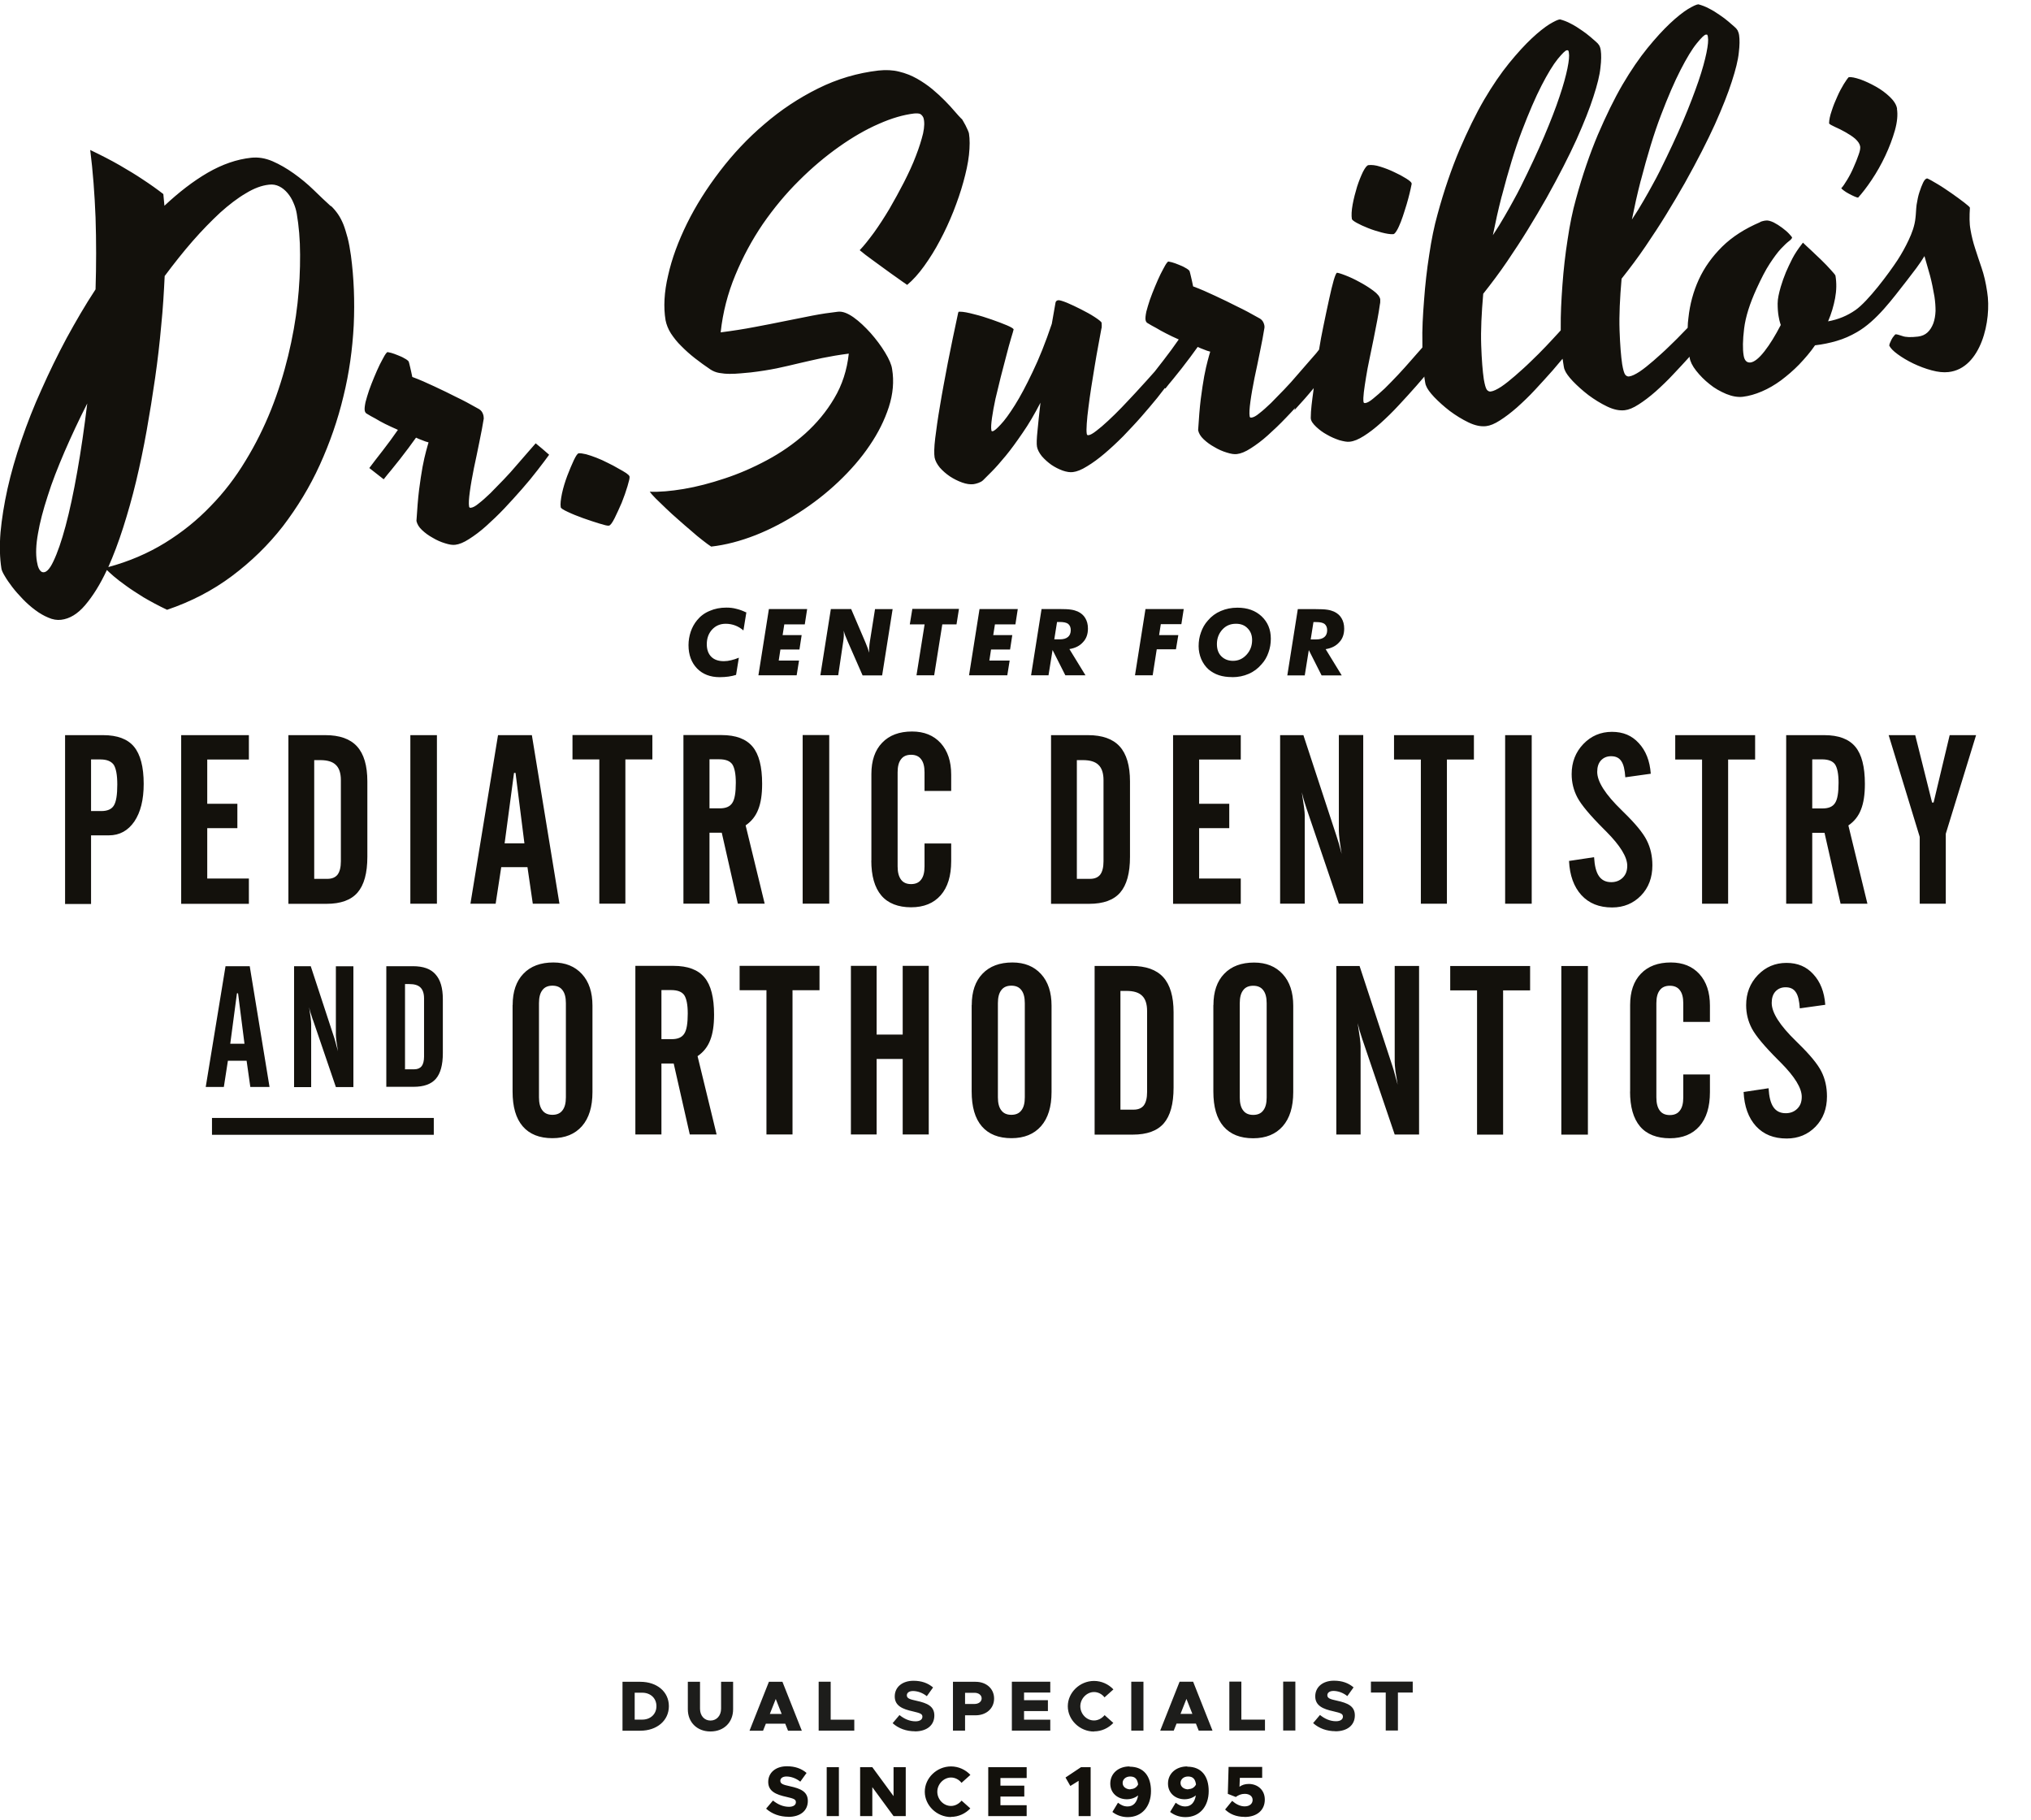
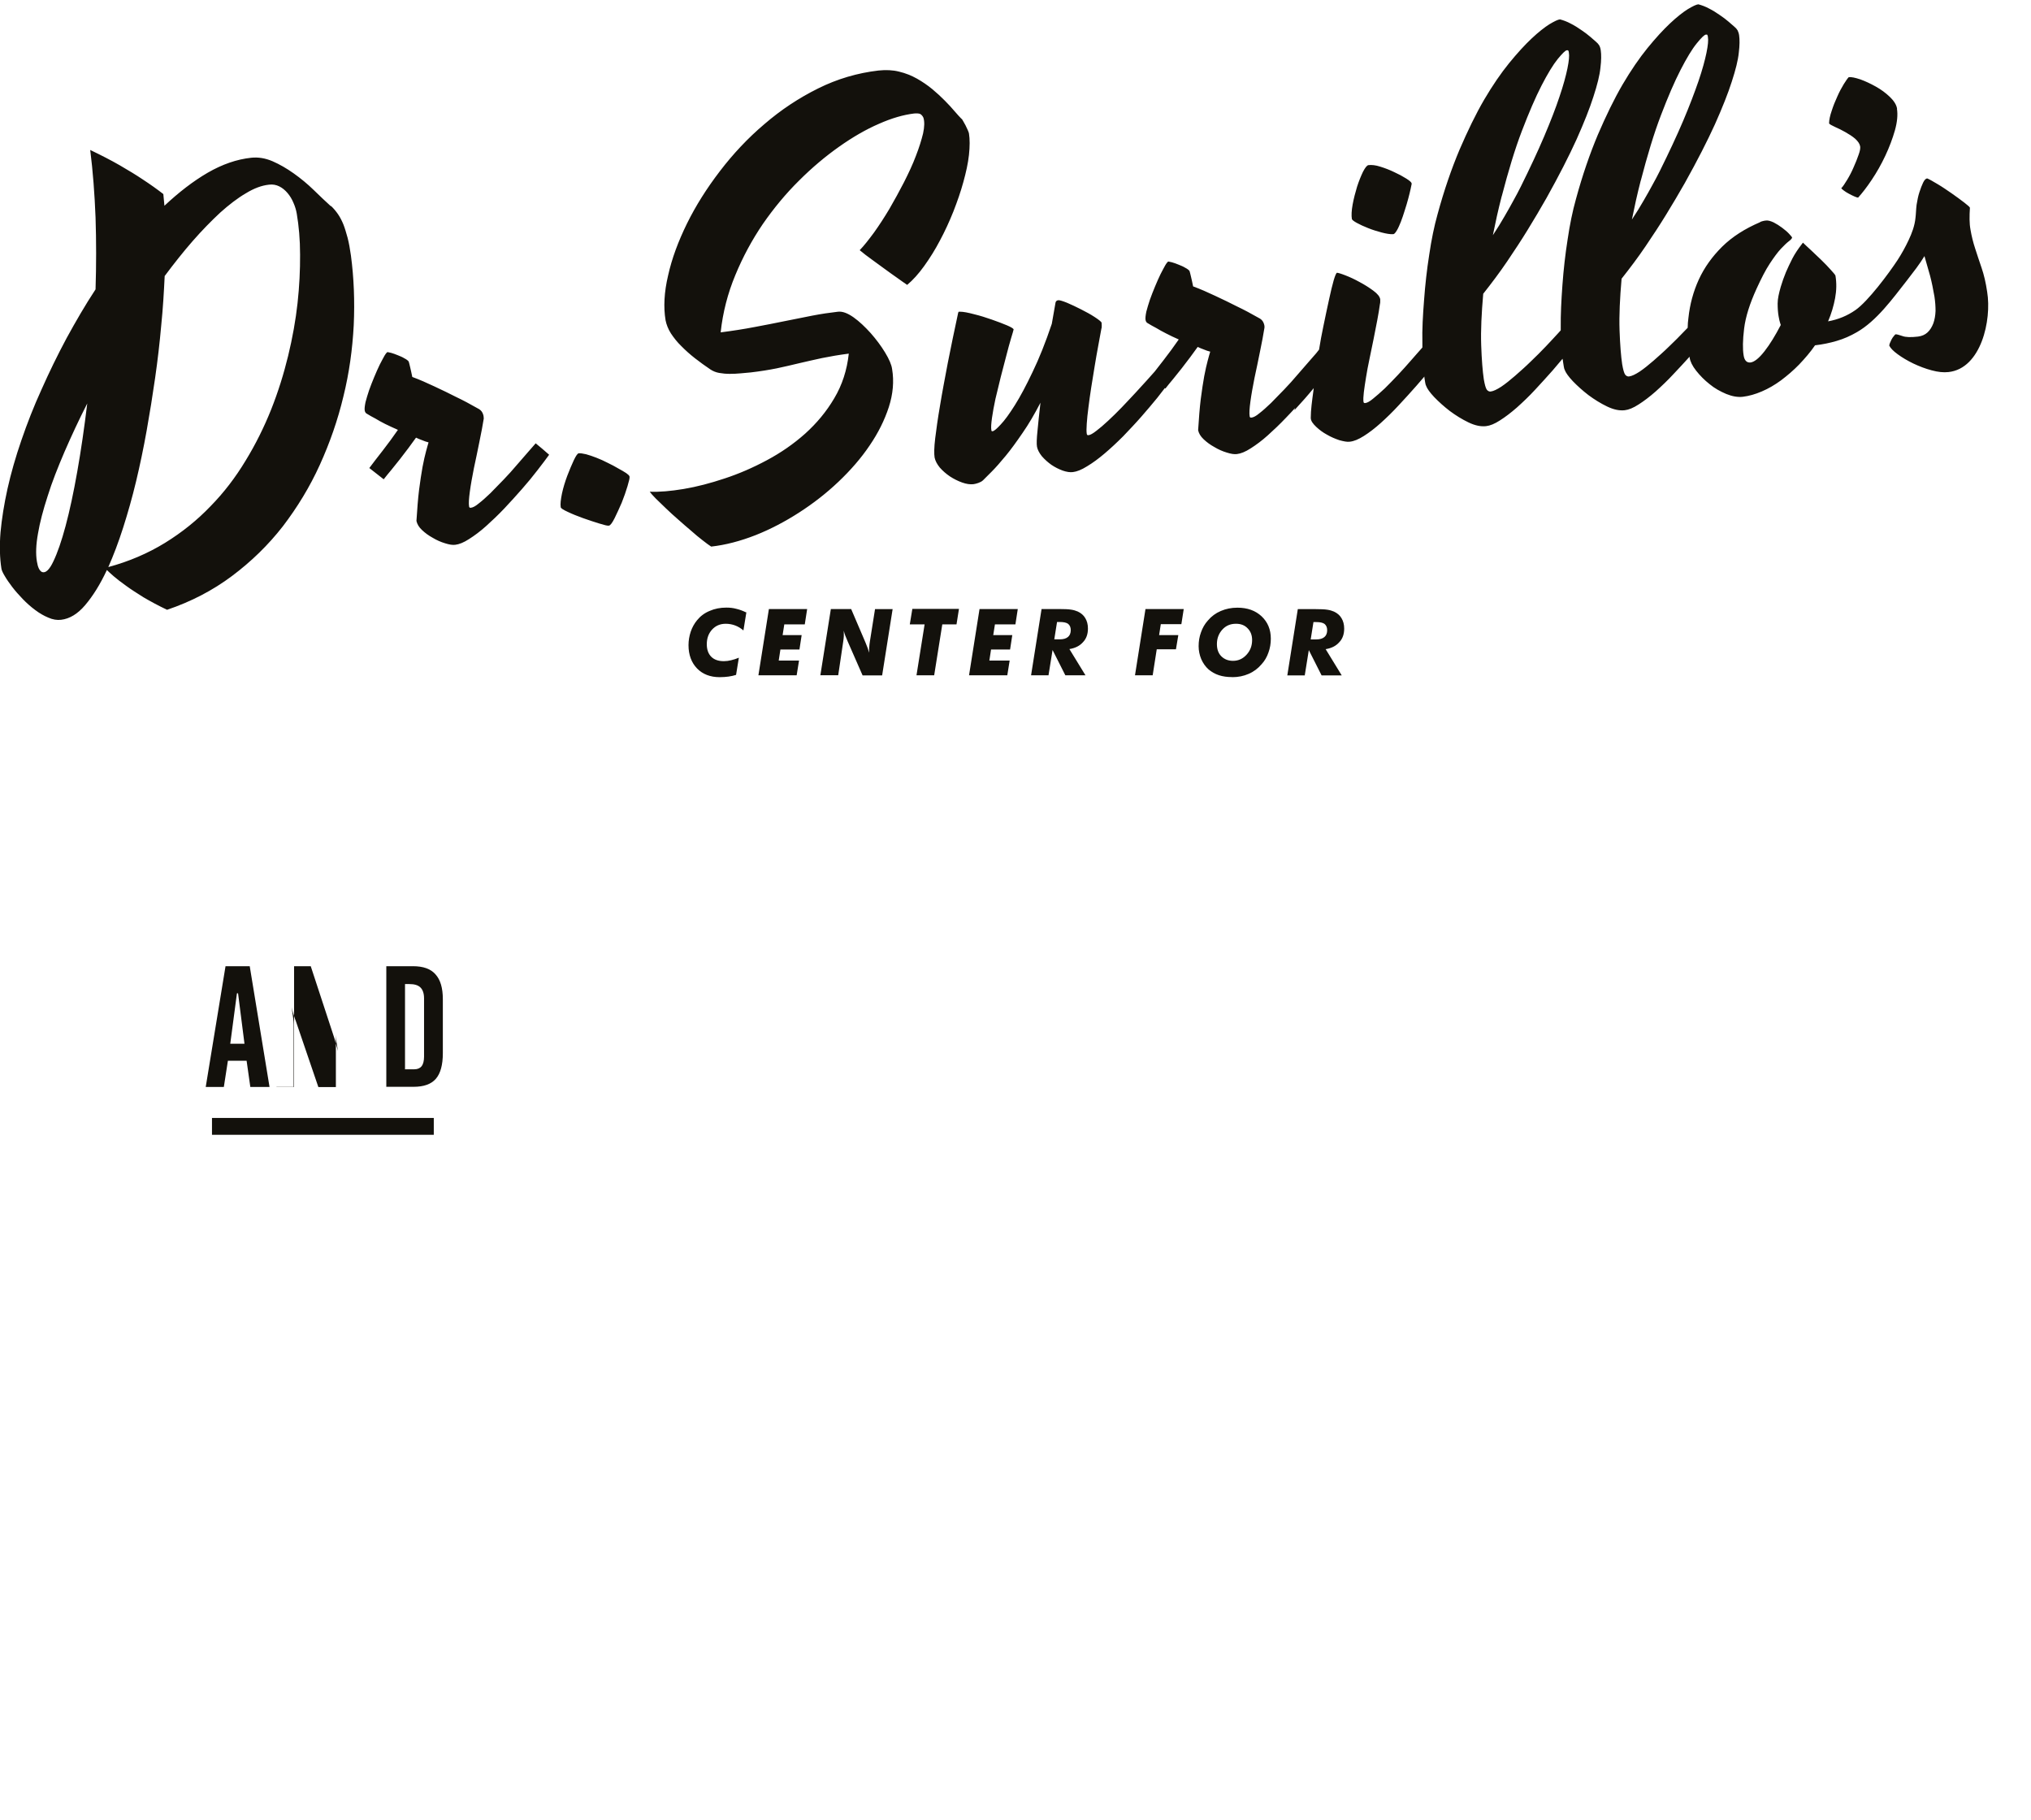
<svg xmlns="http://www.w3.org/2000/svg" id="Layer_1" width="240" height="215" viewBox="0 0 240 215">
  <defs>
    <style>.cls-1{fill:none;}.cls-2{fill-rule:evenodd;}.cls-2,.cls-3{fill:#13110c;}.cls-4{fill:#1d1d1b;}.cls-5{clip-path:url(#clippath);}</style>
    <clipPath id="clippath">
      <rect class="cls-1" y=".32" width="240" height="214.37" />
    </clipPath>
  </defs>
  <g class="cls-5">
-     <path class="cls-3" d="M206.06,129.02l2.93-.44c.06,1.02.24,1.75.57,2.23s.81.72,1.46.72c.55,0,1.01-.18,1.37-.54s.52-.81.52-1.4c0-1.03-.83-2.38-2.47-4.03l-.3-.3c-1.62-1.62-2.66-2.86-3.12-3.73-.46-.87-.68-1.79-.68-2.77,0-1.4.46-2.59,1.38-3.55.92-.96,2.05-1.44,3.38-1.44s2.36.44,3.17,1.33c.83.89,1.31,2.09,1.42,3.62l-3.01.42c-.06-.89-.2-1.53-.48-1.92-.26-.39-.66-.57-1.2-.57-.5,0-.89.17-1.2.5-.3.33-.44.78-.44,1.35,0,1.16.96,2.66,2.9,4.54l.18.18c1.42,1.38,2.34,2.49,2.79,3.38.44.87.66,1.85.66,2.94,0,1.44-.44,2.64-1.35,3.58-.9.92-2.03,1.4-3.41,1.4-1.53,0-2.73-.48-3.63-1.46-.89-.98-1.38-2.33-1.46-4.04M192.63,128.95v-10.21c0-1.57.42-2.81,1.27-3.69.85-.89,2.03-1.33,3.54-1.33,1.42,0,2.55.46,3.38,1.37.83.92,1.24,2.16,1.24,3.73v1.92h-3.15v-2.2c0-.68-.13-1.2-.41-1.55-.26-.35-.66-.52-1.18-.52s-.92.17-1.18.52c-.28.35-.41.87-.41,1.55v11.12c0,.68.13,1.2.41,1.57.26.35.66.52,1.18.52s.92-.17,1.18-.52c.28-.35.41-.87.41-1.57v-2.71h3.15v2.09c0,1.74-.41,3.08-1.24,4.03-.83.94-1.99,1.42-3.5,1.42s-2.73-.46-3.52-1.4c-.79-.94-1.18-2.31-1.18-4.14l.02.02v-.02ZM184.5,134.06v-19.92h3.14v19.92h-3.14ZM171.37,117.02v-2.88h9.44v2.88h-3.19v17.04h-3.08v-17.04h-3.19.02ZM157.91,134.06v-19.92h2.75l3.91,11.91c.07.22.17.54.26.9.11.37.22.78.33,1.22-.09-.57-.18-1.11-.26-1.61-.06-.5-.09-.85-.09-1.09v-11.34h2.88v19.92h-2.88l-3.74-11.01s-.04-.11-.07-.2c-.26-.76-.44-1.4-.57-1.96.11.7.18,1.27.26,1.74.06.46.09.79.09,1.02v10.41h-2.87ZM143.39,118.75c0-1.57.42-2.81,1.27-3.69.85-.89,2.03-1.33,3.54-1.33,1.42,0,2.55.46,3.38,1.37.83.9,1.24,2.16,1.24,3.73v10.21c0,1.74-.41,3.08-1.24,4.03-.83.94-1.99,1.42-3.5,1.42s-2.69-.46-3.5-1.4-1.2-2.31-1.2-4.12v-10.21h.02-.01ZM149.68,129.66v-11.12c0-.68-.13-1.2-.41-1.55-.26-.35-.66-.52-1.18-.52s-.92.17-1.18.52c-.28.35-.41.87-.41,1.55v11.12c0,.68.13,1.2.41,1.55.26.35.66.52,1.18.52s.92-.17,1.18-.52c.28-.35.41-.87.41-1.55ZM129.35,134.05v-19.92h4.37c1.68,0,2.93.44,3.74,1.33.81.89,1.22,2.27,1.22,4.14v8.9c0,1.94-.39,3.34-1.16,4.23s-1.99,1.33-3.67,1.33h-4.5ZM132.39,131.11h1.57c.54,0,.94-.17,1.2-.5.26-.35.39-.87.39-1.59v-9.58c0-.81-.2-1.42-.59-1.79-.39-.39-1.01-.57-1.86-.57h-.7v14.05-.02h-.01ZM114.83,118.74c0-1.57.42-2.81,1.27-3.69.85-.89,2.03-1.33,3.54-1.33,1.42,0,2.55.46,3.38,1.37.83.9,1.24,2.16,1.24,3.73v10.21c0,1.74-.41,3.08-1.24,4.03-.83.94-1.99,1.42-3.5,1.42s-2.69-.46-3.5-1.4-1.2-2.31-1.2-4.12v-10.21h.02,0ZM121.1,129.65v-11.12c0-.68-.13-1.2-.41-1.55-.26-.35-.66-.52-1.18-.52s-.92.17-1.18.52c-.28.35-.41.87-.41,1.55v11.12c0,.68.13,1.2.41,1.55.26.35.66.52,1.18.52s.92-.17,1.18-.52c.28-.35.41-.87.41-1.55ZM100.55,114.12h3.04v8.12h3.08v-8.12h3.08v19.92h-3.08v-8.92h-3.08v8.92h-3.04v-19.92ZM87.4,117v-2.88h9.44v2.88h-3.19v17.04h-3.08v-17.04h-3.19.02ZM78.16,125.66v8.38h-3.08v-19.92h4.5c1.7,0,2.91.46,3.67,1.37.76.9,1.13,2.38,1.13,4.39,0,1.26-.15,2.25-.46,3.03-.3.78-.79,1.4-1.49,1.88l2.25,9.25h-3.17l-1.9-8.38h-1.46.02,0ZM78.16,117v5.78h1.22c.7,0,1.2-.2,1.48-.65.28-.42.41-1.22.41-2.38,0-1.05-.15-1.77-.42-2.18-.3-.41-.81-.59-1.57-.59h-1.11v.02h-.01ZM60.58,118.74c0-1.57.42-2.81,1.27-3.69.85-.89,2.03-1.33,3.54-1.33,1.42,0,2.55.46,3.38,1.37.83.9,1.24,2.16,1.24,3.73v10.21c0,1.74-.41,3.08-1.24,4.03-.83.94-1.99,1.42-3.5,1.42s-2.69-.46-3.5-1.4c-.81-.94-1.2-2.31-1.2-4.12v-10.21h.02,0ZM66.87,129.65v-11.12c0-.68-.13-1.2-.41-1.55-.26-.35-.66-.52-1.18-.52s-.92.17-1.18.52c-.28.35-.41.87-.41,1.55v11.12c0,.68.13,1.2.41,1.55.26.35.66.52,1.18.52s.92-.17,1.18-.52c.28-.35.41-.87.41-1.55Z" />
-     <path class="cls-3" d="M45.65,128.43v-14.27h3.14c1.22,0,2.1.31,2.67.96.59.65.87,1.62.87,2.95v6.37c0,1.38-.28,2.4-.83,3.03-.55.63-1.42.94-2.64.94h-3.23s.02.02.02.02ZM47.83,126.34h1.13c.39,0,.68-.13.87-.37.18-.24.28-.63.28-1.13v-6.87c0-.59-.15-1.02-.42-1.29-.28-.28-.72-.41-1.33-.41h-.5v10.06h-.03ZM34.75,128.43v-14.27h1.97l2.8,8.53c.06.17.11.39.18.65.07.28.15.55.24.87-.07-.41-.13-.79-.18-1.14-.04-.35-.07-.61-.07-.78v-8.12h2.07v14.27h-2.07l-2.69-7.88s-.04-.07-.06-.15c-.18-.54-.33-1-.41-1.4.07.5.13.92.18,1.26.04.33.06.57.06.72v7.46h-2.05.02v-.02ZM27.21,123.32h1.68l-.76-5.96h-.13l-.79,5.96ZM24.31,128.43l2.34-14.27h2.86l2.34,14.27h-2.27l-.44-3.1h-2.21l-.48,3.1h-2.16s.02,0,.02,0Z" />
-     <path class="cls-3" d="M223.22,86.86h3.1l1.99,7.96h.18l1.9-7.96h3.12l-3.58,11.65v8.27h-3.08v-7.9l-3.67-12.02h.04ZM214.15,98.4v8.38h-3.08v-19.92h4.5c1.7,0,2.91.46,3.67,1.37s1.13,2.38,1.13,4.39c0,1.26-.15,2.25-.46,3.03-.3.78-.79,1.4-1.49,1.88l2.25,9.25h-3.17l-1.9-8.38h-1.46.02,0ZM214.15,89.74v5.78h1.22c.7,0,1.2-.2,1.48-.65.28-.42.41-1.22.41-2.38,0-1.05-.15-1.77-.42-2.18-.3-.41-.81-.59-1.57-.59h-1.11v.02h0ZM197.96,89.74v-2.88h9.44v2.88h-3.19v17.04h-3.08v-17.04h-3.19.02ZM185.44,101.72l2.93-.44c.06,1.02.24,1.75.57,2.23s.81.72,1.46.72c.55,0,1.01-.18,1.37-.54.35-.35.52-.81.52-1.4,0-1.03-.83-2.38-2.47-4.03l-.3-.3c-1.62-1.62-2.66-2.86-3.12-3.73-.46-.87-.68-1.79-.68-2.77,0-1.4.46-2.59,1.38-3.55.92-.96,2.05-1.44,3.38-1.44s2.36.44,3.17,1.33c.83.89,1.31,2.09,1.42,3.62l-3.01.42c-.06-.89-.2-1.53-.48-1.92-.26-.39-.66-.57-1.2-.57-.5,0-.89.17-1.2.5-.3.33-.44.78-.44,1.35,0,1.16.96,2.66,2.9,4.54l.18.18c1.42,1.38,2.34,2.49,2.78,3.38.44.87.66,1.85.66,2.94,0,1.44-.44,2.64-1.35,3.58-.9.92-2.03,1.4-3.41,1.4-1.53,0-2.73-.48-3.63-1.46-.89-.98-1.38-2.33-1.46-4.04l.02-.02v.02ZM177.86,106.78v-19.92h3.14v19.92h-3.14ZM164.73,89.74v-2.88h9.44v2.88h-3.19v17.04h-3.08v-17.04h-3.19.02ZM151.27,106.78v-19.92h2.75l3.91,11.91c.07.22.17.54.28.9.11.37.22.78.33,1.22-.09-.57-.18-1.11-.24-1.61-.06-.5-.09-.85-.09-1.09v-11.34h2.88v19.92h-2.88l-3.74-11.01s-.04-.11-.07-.2c-.26-.76-.44-1.4-.57-1.96.11.7.18,1.27.26,1.74.06.46.09.79.09,1.02v10.41h-2.91ZM138.62,106.78v-19.92h8v2.88h-4.92v5.23h3.56v2.88h-3.56v5.95h4.92v2.99h-8ZM124.2,106.78v-19.92h4.37c1.68,0,2.93.44,3.74,1.33.81.89,1.22,2.27,1.22,4.14v8.9c0,1.94-.39,3.34-1.16,4.23-.77.89-1.99,1.33-3.67,1.33h-4.5ZM127.24,103.84h1.57c.54,0,.94-.17,1.2-.5.26-.35.39-.87.39-1.59v-9.58c0-.81-.2-1.42-.59-1.79-.39-.39-1.01-.57-1.86-.57h-.7v14.05-.02h-.01ZM102.97,101.66v-10.21c0-1.57.42-2.81,1.27-3.69.85-.89,2.03-1.33,3.54-1.33,1.42,0,2.55.46,3.38,1.37.83.92,1.24,2.16,1.24,3.73v1.92h-3.15v-2.2c0-.68-.13-1.2-.41-1.55-.26-.35-.66-.52-1.18-.52s-.92.17-1.18.52c-.28.35-.41.87-.41,1.55v11.12c0,.68.13,1.2.41,1.57.26.35.66.52,1.18.52s.92-.17,1.18-.52c.28-.35.41-.87.41-1.57v-2.71h3.15v2.09c0,1.74-.41,3.08-1.24,4.03-.83.94-1.99,1.42-3.5,1.42s-2.73-.46-3.52-1.4c-.79-.94-1.18-2.31-1.18-4.14l.02.02v-.02ZM94.85,106.77v-19.92h3.14v19.92h-3.14ZM83.84,98.39v8.38h-3.08v-19.92h4.5c1.7,0,2.91.46,3.67,1.37.76.9,1.13,2.38,1.13,4.39,0,1.26-.15,2.25-.46,3.03-.3.78-.79,1.4-1.49,1.88l2.25,9.25h-3.17l-1.9-8.38h-1.46.02,0ZM83.84,89.73v5.78h1.22c.7,0,1.2-.2,1.48-.65.28-.42.41-1.22.41-2.38,0-1.05-.15-1.77-.42-2.18-.3-.41-.81-.59-1.57-.59h-1.11v.02h-.01ZM67.65,89.73v-2.88h9.44v2.88h-3.19v17.04h-3.08v-17.04h-3.19.02ZM59.63,99.65h2.34l-1.05-8.33h-.18l-1.11,8.33ZM55.59,106.78l3.26-19.92h4l3.26,19.92h-3.15l-.63-4.32h-3.1l-.66,4.32h-3.01.03ZM48.49,106.78v-19.92h3.14v19.92h-3.14ZM34.08,106.78v-19.92h4.37c1.68,0,2.93.44,3.74,1.33s1.22,2.27,1.22,4.14v8.9c0,1.94-.39,3.34-1.16,4.23-.77.89-1.99,1.33-3.67,1.33h-4.5ZM37.12,103.84h1.57c.53,0,.94-.17,1.2-.5.26-.35.39-.87.39-1.59v-9.58c0-.81-.2-1.42-.59-1.79-.39-.39-1.01-.57-1.86-.57h-.7v14.05-.02h0ZM21.41,106.78v-19.92h8v2.88h-4.92v5.23h3.56v2.88h-3.56v5.95h4.92v2.99h-8ZM7.69,106.78v-19.92h4.5c1.68,0,2.9.46,3.65,1.37s1.14,2.38,1.14,4.39c0,1.88-.37,3.36-1.11,4.45-.74,1.07-1.73,1.63-3.01,1.63h-2.1v8.11h-3.08v-.02h0ZM10.75,95.83h1.22c.72,0,1.22-.22,1.48-.65.28-.44.41-1.27.41-2.49,0-1.13-.15-1.9-.42-2.33-.3-.41-.81-.63-1.57-.63h-1.11v6.09h-.01Z" />
+     <path class="cls-3" d="M45.65,128.43v-14.27h3.14c1.22,0,2.1.31,2.67.96.59.65.87,1.62.87,2.95v6.37c0,1.38-.28,2.4-.83,3.03-.55.63-1.42.94-2.64.94h-3.23s.02.02.02.02ZM47.83,126.34h1.13c.39,0,.68-.13.87-.37.18-.24.28-.63.28-1.13v-6.87c0-.59-.15-1.02-.42-1.29-.28-.28-.72-.41-1.33-.41h-.5v10.06h-.03ZM34.75,128.43v-14.27h1.97l2.8,8.53c.06.17.11.39.18.65.07.28.15.55.24.87-.07-.41-.13-.79-.18-1.14-.04-.35-.07-.61-.07-.78v-8.12v14.27h-2.07l-2.69-7.88s-.04-.07-.06-.15c-.18-.54-.33-1-.41-1.4.07.5.13.92.18,1.26.04.33.06.57.06.72v7.46h-2.05.02v-.02ZM27.21,123.32h1.68l-.76-5.96h-.13l-.79,5.96ZM24.31,128.43l2.34-14.27h2.86l2.34,14.27h-2.27l-.44-3.1h-2.21l-.48,3.1h-2.16s.02,0,.02,0Z" />
    <path class="cls-3" d="M154.88,75.55h.66c.41,0,.74-.09.96-.28.22-.18.33-.46.33-.81,0-.33-.11-.57-.31-.74-.2-.15-.53-.22-1-.22h-.31l-.33,2.07v-.02h0ZM154.2,79.8h-2.08l1.24-7.83h2.08c.63,0,1.09.02,1.4.07.31.04.57.13.79.22.39.18.7.44.9.79.2.33.31.74.31,1.22,0,.65-.18,1.2-.59,1.62-.39.44-.92.7-1.6.81l1.9,3.1h-2.38l-1.51-2.99-.48,2.99.02-.02v.02ZM145.57,80c-.55,0-1.07-.07-1.53-.22-.46-.15-.87-.39-1.22-.68-.37-.33-.66-.74-.87-1.22-.2-.48-.31-1-.31-1.53,0-.59.09-1.13.28-1.64.18-.52.44-.98.81-1.39.42-.5.92-.87,1.53-1.13.61-.26,1.25-.39,1.96-.39,1.18,0,2.12.33,2.86,1.02.72.68,1.09,1.55,1.09,2.64,0,.57-.09,1.13-.28,1.64-.18.52-.44.98-.81,1.38-.42.5-.94.89-1.53,1.14-.59.26-1.24.39-1.94.39l-.04-.02h0ZM146.05,73.7c-.65,0-1.18.22-1.6.68-.42.46-.65,1.03-.65,1.72,0,.61.17,1.09.52,1.44.35.35.81.54,1.38.54.63,0,1.16-.24,1.6-.72s.66-1.05.66-1.74c0-.57-.18-1.03-.53-1.38-.35-.37-.81-.54-1.37-.54h-.02,0ZM134.12,79.79l1.24-7.83h4.52l-.28,1.79h-2.43l-.2,1.29h2.27l-.28,1.68h-2.27l-.48,3.07h-2.09ZM124.58,75.54h.66c.41,0,.74-.09.96-.28.22-.18.33-.46.33-.81,0-.33-.11-.57-.31-.74-.2-.15-.54-.22-1-.22h-.31l-.33,2.07s0-.02,0-.02ZM123.92,79.79h-2.08l1.24-7.83h2.08c.63,0,1.09.02,1.4.07.31.04.57.13.79.22.39.18.7.44.9.79.2.33.31.74.31,1.22,0,.65-.18,1.2-.59,1.62-.39.44-.92.7-1.6.81l1.9,3.1h-2.38l-1.51-2.99-.48,2.99.02-.02v.02ZM116.89,78.05h2.42l-.28,1.74h-4.52l1.24-7.83h4.52l-.28,1.81h-2.42l-.2,1.27h2.25l-.26,1.7h-2.25l-.2,1.31h-.02ZM108.3,79.79l.96-6.02h-1.75l.3-1.83h5.51l-.29,1.83h-1.68l-.96,6.02h-2.1.02-.01ZM96.94,79.79l1.24-7.83h2.4l1.66,3.88s.04.09.07.17c.18.42.31.79.39,1.11v-.2c0-.15,0-.3.02-.48,0-.17.04-.39.07-.63l.61-3.84h2.08l-1.24,7.83h-2.31l-1.75-3.99c-.13-.3-.22-.54-.3-.72-.07-.18-.13-.37-.17-.57v.66c0,.17-.04.37-.07.63l-.59,3.97h-2.08l-.04.02h0ZM92,78.05h2.42l-.28,1.74h-4.52l1.24-7.83h4.52l-.28,1.81h-2.42l-.2,1.27h2.25l-.26,1.7h-2.25l-.2,1.31h-.02ZM88.2,72.33l-.35,2.16c-.3-.26-.63-.46-.98-.59-.35-.13-.72-.2-1.11-.2-.65,0-1.18.22-1.61.68-.42.46-.63,1.03-.63,1.74,0,.63.18,1.13.53,1.48.35.35.85.52,1.49.52.28,0,.57-.04.85-.11.3-.07.61-.17.92-.3l-.33,2.03c-.28.09-.55.15-.89.2-.31.04-.66.07-1.05.07-1.11,0-2.01-.35-2.67-1.03-.66-.68-1.01-1.61-1.01-2.75,0-.55.09-1.07.26-1.59.17-.5.42-.96.76-1.37.39-.48.89-.85,1.48-1.09.59-.26,1.24-.39,1.97-.39.41,0,.81.04,1.2.15.39.09.77.24,1.14.42l.02-.04h.01Z" />
-     <path class="cls-4" d="M163.75,204.47h1.44v-4.49h1.75v-1.29h-4.94v1.29h1.75v4.49ZM157.79,204.56c1.42,0,2.31-.72,2.31-1.88,0-1.09-.83-1.46-2.12-1.74-.85-.18-1.13-.3-1.13-.65,0-.28.26-.5.72-.5.53,0,1.13.2,1.64.61l.74-1.03c-.61-.52-1.36-.79-2.32-.79-1.31,0-2.21.74-2.21,1.85s.92,1.5,2.16,1.77c.85.2,1.11.28,1.11.63,0,.31-.28.54-.81.54-.7,0-1.33-.28-1.9-.74l-.81.96c.7.63,1.62.96,2.66.96l-.02.02h-.02ZM151.63,204.47h1.44v-5.78h-1.44v5.78ZM146.69,203.18v-4.49h-1.42v5.78h4.21v-1.29h-2.79ZM139.5,202.5l.7-1.77.7,1.77h-1.4ZM141.68,204.48h1.6l-2.29-5.78h-1.6l-2.29,5.78h1.6l.33-.83h2.29l.33.83h.03ZM133.68,204.48h1.44v-5.78h-1.44v5.78ZM129.27,204.57c.9,0,1.72-.39,2.29-1l-1.03-.92c-.31.37-.76.63-1.25.63-.89,0-1.62-.78-1.62-1.68s.76-1.68,1.62-1.68c.48,0,.94.24,1.24.63l1.05-.94c-.57-.61-1.4-1-2.29-1-1.68,0-3.1,1.37-3.1,2.99s1.42,2.99,3.1,2.99v-.02h-.01ZM124.11,199.99v-1.29h-4.54v5.78h4.54v-1.29h-3.1v-1.02h2.82v-1.29h-2.82v-.9h3.1v.02h0ZM114.04,201.36v-1.35h1.11c.5,0,.85.28.85.66s-.35.66-.85.66h-1.11v.02h0ZM112.6,204.48h1.44v-1.81h1.24c1.27,0,2.19-.81,2.19-1.98s-.92-1.98-2.19-1.98h-2.67v5.78-.02h-.01ZM108.1,204.57c1.42,0,2.31-.72,2.31-1.88,0-1.09-.83-1.46-2.12-1.74-.85-.18-1.13-.3-1.13-.65,0-.28.26-.5.72-.5.53,0,1.13.2,1.64.61l.74-1.03c-.61-.52-1.36-.79-2.32-.79-1.31,0-2.21.74-2.21,1.85s.92,1.5,2.16,1.77c.83.2,1.11.28,1.11.63,0,.31-.28.54-.81.54-.7,0-1.33-.28-1.9-.74l-.81.96c.7.63,1.62.96,2.66.96l-.02.02h-.02ZM98.16,203.19v-4.49h-1.42v5.78h4.21v-1.29h-2.79ZM90.97,202.51l.7-1.77.7,1.77s-1.4,0-1.4,0ZM93.15,204.49h1.6l-2.29-5.78h-1.6l-2.29,5.78h1.6l.33-.83h2.29l.33.83h.03ZM83.96,204.58c1.59,0,2.67-1.09,2.67-2.62v-3.25h-1.42v3.18c0,.81-.52,1.4-1.25,1.4s-1.24-.57-1.24-1.4v-3.18h-1.44v3.25c0,1.55,1.11,2.62,2.67,2.62h.01ZM75,203.18v-3.18h.89c.98,0,1.68.65,1.68,1.59s-.7,1.59-1.68,1.59h-.89ZM73.56,204.49h2.1c1.97,0,3.38-1.2,3.38-2.9s-1.4-2.88-3.38-2.88h-2.1v5.78Z" />
-     <path class="cls-3" d="M147.08,214.68c1.44,0,2.38-.79,2.38-2.05,0-1.18-.89-1.85-1.9-1.85-.46,0-.81.13-1.09.33l.04-1.05h2.64v-1.29h-3.97l-.09,3.18.94.37c.3-.22.65-.37,1.05-.37.57,0,.94.28.94.72s-.35.76-.94.76c-.52,0-1.03-.26-1.48-.65l-.83,1.02c.55.54,1.31.87,2.29.87M140.42,211.42c-.48,0-.92-.28-.92-.76,0-.41.35-.76.89-.76.59,0,.85.31.94.94-.17.35-.5.55-.9.55v.02h-.01ZM140.29,208.71c-1.29,0-2.27.81-2.27,2.03,0,1.14.89,1.85,1.96,1.85.5,0,1-.18,1.33-.46-.13.81-.55,1.31-1.24,1.31-.46,0-.79-.17-1.14-.44l-.66,1.09c.48.37,1.09.61,1.81.61,1.68,0,2.75-1.26,2.75-3.08,0-1.7-.81-2.88-2.53-2.88v-.02h0ZM133.58,211.42c-.48,0-.92-.28-.92-.76,0-.41.35-.76.89-.76.59,0,.85.31.94.94-.17.35-.5.55-.9.55v.02h-.01ZM133.47,208.71c-1.29,0-2.27.81-2.27,2.03,0,1.14.89,1.85,1.96,1.85.5,0,1-.18,1.33-.46-.13.81-.55,1.31-1.24,1.31-.46,0-.79-.17-1.14-.44l-.66,1.09c.48.37,1.09.61,1.81.61,1.68,0,2.75-1.26,2.75-3.08,0-1.7-.81-2.88-2.53-2.88v-.02h0ZM127.46,214.58h1.42v-5.78h-1.14l-1.83,1.22.57,1,.98-.61s0,4.17,0,4.17ZM121.32,210.09v-1.29h-4.54v5.78h4.54v-1.29h-3.1v-1.02h2.82v-1.29h-2.82v-.9h3.1v.02h0ZM112.37,214.67c.9,0,1.72-.39,2.29-1l-1.03-.92c-.31.37-.76.63-1.25.63-.89,0-1.62-.78-1.62-1.68s.76-1.68,1.62-1.68c.48,0,.94.24,1.24.63l1.05-.94c-.57-.61-1.4-1-2.29-1-1.68,0-3.1,1.37-3.1,2.99s1.42,2.99,3.1,2.99v-.02h-.01ZM101.64,214.58h1.44v-3.42l2.51,3.42h1.44v-5.78h-1.44v3.42l-2.51-3.42h-1.44v5.78ZM97.69,214.58h1.44v-5.78h-1.44v5.78ZM93.15,214.67c1.42,0,2.31-.72,2.31-1.88,0-1.09-.83-1.46-2.12-1.74-.85-.18-1.13-.3-1.13-.65,0-.28.26-.5.72-.5.53,0,1.13.2,1.64.61l.74-1.03c-.61-.52-1.37-.79-2.32-.79-1.31,0-2.21.74-2.21,1.85s.92,1.5,2.16,1.77c.85.2,1.11.28,1.11.63,0,.31-.28.54-.81.54-.7,0-1.33-.28-1.9-.74l-.81.96c.7.63,1.62.96,2.66.96l-.02.02h-.02Z" />
    <path class="cls-3" d="M51.26,132.09h-26.21v1.99h26.21v-1.99Z" />
    <path class="cls-2" d="M39.1,24.32c.33.31.61.65.85,1,.24.35.44.74.63,1.2.18.46.33.98.5,1.59.15.59.28,1.29.39,2.09.35,2.64.46,5.37.33,8.22-.15,2.83-.53,5.63-1.22,8.42-.66,2.77-1.6,5.47-2.79,8.09-1.18,2.6-2.66,5.02-4.37,7.26-1.73,2.22-3.74,4.17-6.01,5.87-2.27,1.7-4.83,3.03-7.67,3.99-1.05-.5-1.97-1-2.79-1.48-.79-.5-1.49-.94-2.07-1.37-.59-.42-1.07-.79-1.44-1.11-.37-.33-.65-.57-.81-.74-.79,1.7-1.66,3.08-2.56,4.14-.89,1.05-1.84,1.62-2.84,1.74-.48.06-1-.02-1.53-.26-.53-.22-1.05-.52-1.55-.9-.5-.37-1-.81-1.46-1.29s-.89-.96-1.24-1.42-.65-.89-.87-1.27c-.24-.39-.37-.68-.41-.89-.2-1.26-.24-2.7-.11-4.3.15-1.61.42-3.32.83-5.17.41-1.83.96-3.75,1.64-5.72.68-1.98,1.46-3.99,2.38-6,.9-2.03,1.88-4.04,2.95-6.04,1.09-1.99,2.21-3.93,3.43-5.78.09-2.86.09-5.71,0-8.49-.11-2.79-.31-5.45-.63-7.98,1.27.61,2.43,1.2,3.49,1.81,1.05.61,1.96,1.16,2.73,1.68.9.59,1.7,1.16,2.42,1.72l.13,1.38c1.7-1.59,3.39-2.9,5.11-3.9,1.73-1,3.45-1.59,5.13-1.77.83-.09,1.66.04,2.53.41.85.37,1.68.85,2.51,1.44.83.59,1.62,1.24,2.36,1.96s1.42,1.37,2.03,1.92M19.46,32.62c-.09,1.85-.2,3.8-.41,5.85-.18,2.03-.42,4.1-.72,6.19s-.63,4.15-1,6.22-.79,4.08-1.25,6c-.46,1.92-.98,3.75-1.53,5.47-.55,1.72-1.14,3.27-1.75,4.65,2.45-.66,4.68-1.62,6.7-2.86,2.01-1.24,3.8-2.68,5.37-4.32,1.59-1.62,2.97-3.43,4.15-5.39,1.2-1.96,2.19-3.97,3.02-6.04.83-2.09,1.49-4.21,2.01-6.35.52-2.14.89-4.23,1.11-6.22.22-2.01.31-3.91.3-5.72,0-1.81-.15-3.42-.39-4.84-.07-.42-.2-.87-.39-1.29-.18-.44-.42-.83-.7-1.16-.28-.33-.61-.61-.98-.79s-.77-.26-1.22-.2c-.85.09-1.75.42-2.73,1.02-.98.57-1.99,1.35-3.04,2.29-1.05.98-2.14,2.09-3.25,3.36s-2.21,2.66-3.32,4.15h.02v-.02ZM57.18,49.37c-.13.83-.31,1.77-.53,2.83-.22,1.05-.42,2.11-.65,3.12-.2,1.02-.37,1.94-.48,2.77-.11.81-.15,1.4-.09,1.75.02.13.09.17.22.15.22-.02.54-.18.94-.52.41-.31.85-.72,1.36-1.2.5-.5,1.01-1.03,1.57-1.61.54-.57,1.07-1.14,1.55-1.72.5-.57.94-1.07,1.33-1.53.41-.46.7-.81.9-1.03.2.17.46.37.76.63.3.26.57.5.83.72-.35.5-.83,1.11-1.38,1.83s-1.16,1.46-1.83,2.22c-.66.76-1.37,1.53-2.08,2.29-.74.78-1.46,1.46-2.16,2.09s-1.38,1.13-2.01,1.53c-.63.41-1.18.63-1.64.68-.3.04-.7-.02-1.2-.18-.5-.15-1-.37-1.46-.65-.48-.26-.9-.57-1.27-.92s-.57-.7-.65-1.07c.09-1.4.18-2.62.31-3.67s.28-1.96.41-2.71c.15-.76.28-1.37.41-1.83.13-.46.22-.83.3-1.07-.26-.07-.52-.15-.76-.26-.24-.09-.48-.18-.72-.3-.28.39-.57.79-.89,1.22-.33.42-.66.87-1,1.31-.33.42-.68.85-1.01,1.26-.35.41-.65.79-.92,1.13l-1.7-1.33c.42-.57.96-1.26,1.59-2.07.61-.79,1.22-1.61,1.79-2.44-.55-.24-1.05-.48-1.51-.7-.44-.22-.83-.44-1.14-.63-.39-.2-.72-.39-1.01-.57-.13-.06-.22-.18-.26-.37-.04-.22,0-.55.09-1,.11-.44.26-.9.42-1.4.18-.52.39-1.03.61-1.57s.44-1.02.65-1.46c.22-.44.42-.79.57-1.07.17-.28.3-.41.35-.42.04,0,.18.04.42.09.26.07.52.17.79.28.28.11.55.22.79.37.26.13.41.26.5.37.04.11.09.31.17.65.07.31.17.72.26,1.18.85.31,1.73.7,2.64,1.13.9.42,1.75.83,2.51,1.22.89.42,1.75.89,2.56,1.35.28.13.48.31.59.55.11.24.15.44.13.63l.04-.02v-.03ZM74.39,56.29c.04.17-.06.55-.24,1.16s-.41,1.26-.68,1.94c-.3.68-.57,1.29-.85,1.85-.28.55-.5.85-.68.87-.17.02-.53-.07-1.14-.26-.59-.18-1.22-.39-1.9-.63-.66-.24-1.27-.48-1.81-.74-.52-.24-.81-.42-.83-.55-.06-.37,0-.9.15-1.63.15-.7.37-1.4.63-2.1.26-.68.52-1.29.77-1.83.26-.54.44-.79.57-.81.2-.02.48.02.87.11.39.11.79.24,1.22.41.44.17.89.37,1.35.61.46.22.87.44,1.24.66.39.2.68.39.94.55.24.17.37.3.37.37l.04.02h-.02ZM224.16,12.85c.11.7.04,1.55-.24,2.55-.28.98-.66,1.99-1.13,2.99-.48,1.02-1.01,1.96-1.6,2.84-.59.89-1.14,1.59-1.62,2.12-.09,0-.26-.06-.46-.15-.18-.09-.41-.18-.63-.31-.22-.11-.41-.24-.59-.37-.17-.13-.28-.22-.31-.28.2-.2.42-.54.7-1s.54-.96.76-1.48c.24-.52.42-1,.59-1.48.17-.46.22-.79.18-1-.06-.3-.26-.59-.59-.89-.35-.3-.74-.54-1.16-.78s-.83-.44-1.22-.61c-.37-.17-.61-.3-.7-.41,0-.42.11-.92.31-1.5.18-.57.41-1.14.66-1.68.24-.55.5-1.03.76-1.46.26-.42.46-.7.59-.83.31-.04.76.06,1.37.26.61.22,1.2.5,1.83.85s1.18.76,1.66,1.22c.48.46.77.92.85,1.37v.03ZM193.89,21.31c-.2.81-.41,1.61-.57,2.36-.17.78-.33,1.53-.48,2.27.52-.78.98-1.53,1.38-2.23.41-.72.76-1.31,1.03-1.83.33-.59.63-1.16.9-1.7,1.07-2.16,1.99-4.12,2.75-5.91s1.35-3.36,1.81-4.69c.46-1.35.76-2.47.94-3.34.18-.89.24-1.5.17-1.87,0-.11-.04-.18-.06-.22,0-.06-.07-.07-.18-.06-.18.02-.54.37-1.09,1.05-.54.66-1.18,1.72-1.9,3.12s-1.49,3.18-2.32,5.36c-.83,2.16-1.6,4.73-2.38,7.72v-.04h0ZM177.46,23.16c-.2.81-.41,1.61-.57,2.36-.17.78-.33,1.53-.48,2.27.52-.78.98-1.53,1.38-2.23.41-.72.76-1.31,1.03-1.83.33-.59.63-1.16.9-1.7,1.07-2.16,1.99-4.12,2.75-5.91.76-1.79,1.37-3.36,1.81-4.69.46-1.35.76-2.47.94-3.34.18-.89.24-1.5.17-1.87,0-.11-.04-.18-.06-.22-.02-.06-.07-.07-.18-.06-.18.02-.53.37-1.09,1.05-.53.66-1.18,1.72-1.9,3.12s-1.49,3.19-2.32,5.36c-.83,2.16-1.6,4.73-2.38,7.72v-.04h0ZM166.82,21.7s-.06.28-.13.63c-.07.33-.17.72-.28,1.14-.11.44-.26.9-.41,1.38-.15.48-.3.94-.46,1.35-.17.41-.31.76-.48,1.03-.17.28-.29.42-.42.44-.37.02-.83-.06-1.37-.2-.55-.15-1.09-.31-1.6-.52-.52-.2-.96-.41-1.33-.61s-.57-.37-.59-.46c-.07-.42-.04-1,.09-1.72.13-.7.31-1.4.52-2.09.22-.68.46-1.27.7-1.77.26-.5.48-.78.66-.79.37-.04.83,0,1.38.18.55.17,1.13.39,1.66.65.53.24,1.01.5,1.42.76s.61.44.63.57v.02h0ZM153.13,48.11c-.37.41-.76.83-1.16,1.24-.74.78-1.46,1.46-2.16,2.09s-1.38,1.13-2.01,1.53c-.63.41-1.18.63-1.64.68-.3.04-.7-.02-1.2-.18-.5-.15-1-.37-1.46-.65-.48-.26-.9-.57-1.27-.92-.37-.35-.57-.7-.65-1.07.09-1.4.18-2.62.31-3.67s.28-1.96.41-2.71c.15-.76.28-1.37.41-1.83.13-.48.22-.83.3-1.07-.26-.07-.52-.15-.76-.26-.24-.09-.48-.18-.72-.3-.28.39-.57.79-.89,1.22-.33.42-.66.87-1,1.31-.33.42-.68.85-1.01,1.26-.35.41-.65.79-.92,1.13l-.06-.06c-.26.35-.57.74-.9,1.16-.57.7-1.2,1.44-1.88,2.22-.68.78-1.4,1.53-2.14,2.31-.76.76-1.49,1.44-2.21,2.05s-1.4,1.11-2.07,1.51c-.65.41-1.22.63-1.68.68-.33.04-.74-.02-1.2-.18-.46-.17-.9-.39-1.33-.68-.42-.3-.79-.63-1.13-1.02-.31-.39-.5-.76-.57-1.11-.06-.33-.04-.96.06-1.9.09-.94.2-2.05.35-3.31-.7,1.35-1.4,2.55-2.12,3.58-.72,1.05-1.36,1.94-1.99,2.7-.63.76-1.16,1.37-1.64,1.85-.48.48-.83.83-1.05,1.05-.15.13-.31.22-.54.3-.2.07-.41.13-.59.15-.39.04-.83-.02-1.33-.2s-.98-.42-1.44-.72c-.44-.3-.85-.65-1.2-1.05-.33-.41-.53-.79-.61-1.18-.07-.44-.06-1.2.07-2.27s.31-2.36.57-3.86c.24-1.5.57-3.19.92-5.06.37-1.86.77-3.82,1.22-5.89.02-.09.06-.15.07-.15h.17c.39,0,.94.11,1.66.3.7.17,1.4.39,2.08.63s1.27.46,1.79.68c.52.22.77.39.79.48-.04.15-.13.5-.31,1.07-.17.55-.35,1.24-.55,2.01-.2.78-.42,1.63-.66,2.53-.22.9-.42,1.77-.63,2.6-.18.83-.31,1.57-.41,2.25-.09.66-.13,1.14-.07,1.46,0,.09.06.13.15.11.17-.02.48-.28.94-.78.48-.5,1.03-1.26,1.68-2.29.65-1.03,1.35-2.35,2.1-3.93.77-1.59,1.53-3.49,2.27-5.69l.44-2.51c.04-.17.15-.26.35-.28.15,0,.48.09,1,.3.52.22,1.07.48,1.66.78s1.13.59,1.6.9c.48.31.76.54.83.66,0,.06.02.18.02.33,0,.17,0,.3-.04.39-.11.57-.24,1.26-.37,2.01-.15.78-.28,1.57-.42,2.4-.13.85-.28,1.68-.41,2.53s-.24,1.62-.33,2.36c-.09.72-.17,1.37-.2,1.92-.04.55-.04.96,0,1.2.02.13.07.18.2.17.22-.02.53-.2.94-.52.41-.31.89-.72,1.38-1.18.52-.48,1.05-1,1.62-1.59.55-.59,1.09-1.14,1.6-1.7.5-.55.96-1.05,1.37-1.5.41-.46.72-.81.92-1.03.31-.41.66-.85,1.05-1.35.61-.79,1.22-1.61,1.79-2.44-.55-.24-1.05-.48-1.51-.72-.44-.22-.83-.44-1.14-.63-.39-.2-.72-.39-1.01-.57-.13-.06-.22-.18-.26-.37-.04-.22,0-.55.09-1,.11-.44.26-.9.42-1.4.18-.52.39-1.03.61-1.57s.44-1.02.65-1.46c.22-.44.42-.79.57-1.07.17-.28.3-.41.35-.42.04,0,.18.04.42.09.26.07.52.17.79.28.28.11.55.22.79.37.26.13.41.26.5.37.04.11.09.31.17.65.07.31.17.72.26,1.18.85.31,1.73.7,2.64,1.13.9.42,1.75.83,2.51,1.22.89.42,1.75.89,2.56,1.35.28.13.48.31.59.55.11.24.15.44.13.63-.13.83-.31,1.77-.53,2.83-.22,1.05-.42,2.11-.65,3.12-.2,1.02-.37,1.94-.48,2.77-.11.81-.15,1.4-.09,1.75.02.13.09.17.22.15.22-.02.54-.18.94-.52.41-.31.85-.72,1.36-1.2.5-.5,1.01-1.03,1.57-1.61.54-.57,1.07-1.14,1.55-1.72.5-.57.94-1.07,1.33-1.53.41-.46.7-.81.9-1.03l.33-.42c.15-.92.31-1.83.5-2.71.24-1.2.48-2.27.68-3.21s.39-1.7.55-2.27c.17-.57.3-.87.39-.89.11,0,.44.09.98.3.52.2,1.09.46,1.68.79.59.31,1.14.66,1.64,1.03s.76.7.81,1.02v.24c0,.09,0,.22-.04.35-.07.54-.18,1.16-.31,1.87-.15.72-.28,1.46-.44,2.25-.17.78-.31,1.55-.48,2.33s-.3,1.5-.41,2.18-.2,1.27-.26,1.77-.07.87-.04,1.11c.02.13.09.17.22.15.22-.02.54-.2.92-.52.39-.31.85-.72,1.37-1.2.5-.5,1.03-1.03,1.57-1.61s1.05-1.14,1.55-1.72c.5-.55.92-1.07,1.33-1.51v-.55c-.04-1.59.06-3.27.2-5.06.13-1.79.33-3.58.61-5.36.26-1.77.59-3.38.98-4.76.77-2.84,1.66-5.41,2.6-7.64.96-2.23,1.92-4.21,2.91-5.91,1-1.7,1.99-3.14,2.95-4.32.98-1.2,1.86-2.16,2.67-2.92.81-.76,1.51-1.31,2.1-1.68.59-.35,1-.55,1.24-.57.41.11.83.26,1.27.5.44.22.85.48,1.25.76.39.26.76.54,1.05.79.31.26.54.46.68.59.18.15.31.3.39.44s.15.35.18.59c.07.48.07,1.16-.04,2.05-.09.89-.37,2.01-.83,3.42-.44,1.38-1.11,3.07-1.99,5.04-.89,1.96-2.07,4.27-3.56,6.94-.7,1.24-1.46,2.51-2.25,3.8-.68,1.11-1.48,2.33-2.38,3.66-.9,1.33-1.86,2.6-2.84,3.84-.2,2.31-.3,4.32-.24,6.08.06,1.74.17,3.08.31,4.03.11.63.22,1.03.35,1.22.13.17.3.24.46.22.33-.04.74-.24,1.25-.57.52-.35,1.05-.78,1.64-1.29.59-.52,1.22-1.07,1.84-1.68.65-.61,1.24-1.22,1.79-1.79.55-.59,1.05-1.11,1.48-1.59l.28-.31v-.3c-.02-1.59.07-3.27.2-5.06.13-1.79.33-3.58.61-5.36.26-1.77.59-3.38.98-4.76.77-2.84,1.66-5.41,2.6-7.64.96-2.23,1.92-4.21,2.91-5.91,1-1.7,1.99-3.14,2.95-4.32.98-1.2,1.86-2.16,2.67-2.92s1.51-1.31,2.1-1.68c.59-.35,1-.55,1.24-.57.41.11.83.26,1.27.5.44.22.85.48,1.25.76.39.26.76.54,1.05.79.31.26.54.46.68.59.18.15.31.3.39.44.07.15.15.35.18.59.07.48.07,1.16-.04,2.05-.09.89-.37,2.01-.83,3.42-.44,1.38-1.11,3.07-1.99,5.04-.89,1.96-2.07,4.27-3.56,6.94-.7,1.24-1.46,2.51-2.25,3.8-.68,1.11-1.48,2.33-2.38,3.66-.9,1.33-1.86,2.6-2.84,3.84-.2,2.31-.3,4.32-.24,6.08.06,1.74.17,3.08.31,4.03.11.63.22,1.03.35,1.22.13.17.3.24.46.22.33-.04.74-.24,1.25-.57.52-.35,1.05-.78,1.64-1.29.59-.52,1.22-1.07,1.84-1.68.65-.61,1.24-1.22,1.79-1.79l.41-.42c0-.39.04-.79.09-1.18.17-1.59.57-3.08,1.22-4.51.66-1.44,1.59-2.73,2.77-3.9,1.2-1.18,2.69-2.12,4.46-2.88.06-.06.17-.09.31-.13s.28-.06.37-.07c.28-.04.59.06.94.22.35.18.68.39,1,.63.31.24.59.46.81.7.22.24.35.39.37.46-.02.11-.15.26-.39.44s-.55.48-.94.89c-.39.42-.83,1.02-1.31,1.75-.5.76-1,1.74-1.55,2.94-.81,1.77-1.31,3.34-1.48,4.73-.17,1.38-.18,2.44-.06,3.16.09.61.37.89.81.85.46-.06,1.01-.5,1.66-1.33.65-.83,1.27-1.85,1.92-3.1-.07-.22-.13-.41-.17-.59s-.07-.33-.09-.46c-.07-.41-.11-.9-.11-1.48s.15-1.22.37-1.99c.17-.57.37-1.14.61-1.72.22-.5.46-1.03.77-1.63.31-.59.68-1.13,1.09-1.66l.15-.2c.24.22.55.54.96.9.41.39.81.78,1.22,1.16.41.41.77.76,1.07,1.11.31.35.52.57.59.72.15.87.13,1.77-.04,2.68-.17.9-.44,1.83-.83,2.73,1.2-.22,2.27-.66,3.23-1.33,1.48-1.02,3.95-4.34,4.98-5.91.48-.74.92-1.53,1.31-2.36s.72-1.7.81-2.64c.06-.48.06-.98.13-1.53.09-.54.18-1.03.33-1.48.15-.46.3-.85.44-1.14.15-.31.31-.48.48-.5.28.11.68.35,1.24.68s1.09.7,1.66,1.09c.55.39,1.07.76,1.49,1.09s.68.54.66.63c-.06.96-.07,1.83.07,2.57.13.76.31,1.5.55,2.22s.48,1.5.76,2.29c.28.81.5,1.75.66,2.84.55,3.34-.72,9.05-4.56,9.47-.59.07-1.25,0-1.99-.2-.76-.2-1.48-.48-2.18-.81-.68-.33-1.31-.7-1.84-1.09-.54-.39-.87-.74-1-1.03,0-.04.02-.13.07-.28.06-.15.13-.3.2-.44.09-.17.18-.3.28-.41.09-.13.17-.2.22-.2.11,0,.37.06.77.2.39.15,1.01.17,1.86.07.46-.06.83-.22,1.13-.5s.52-.65.68-1.07c.15-.42.24-.92.26-1.46,0-.54-.04-1.11-.13-1.7-.15-.85-.31-1.68-.52-2.47-.22-.79-.44-1.57-.66-2.31-.28.46-.59.92-.96,1.42s-.74.98-1.13,1.48c-1.68,2.14-3.56,4.75-5.9,6.09-.76.44-1.55.79-2.38,1.03-.81.24-1.68.42-2.56.52-.55.81-1.2,1.55-1.88,2.27-.68.7-1.4,1.31-2.14,1.87-.74.54-1.49.98-2.27,1.31-.77.33-1.51.54-2.23.63-.61.07-1.25-.04-1.97-.33-.7-.3-1.37-.66-1.97-1.16-.61-.48-1.14-1.02-1.59-1.59s-.7-1.09-.77-1.55v-.11c-.61.68-1.24,1.35-1.88,2.03-.72.78-1.44,1.46-2.14,2.09-.72.63-1.38,1.13-2.01,1.53-.63.41-1.18.63-1.64.68-.63.07-1.31-.07-2.08-.44s-1.51-.83-2.21-1.35c-.7-.54-1.31-1.09-1.84-1.64-.52-.55-.83-1-.94-1.29-.06-.13-.11-.26-.13-.44-.02-.17-.06-.37-.09-.57,0-.11-.04-.24-.06-.35-.37.44-.76.9-1.16,1.37-.66.76-1.37,1.51-2.08,2.29-.72.78-1.44,1.46-2.14,2.09-.72.63-1.38,1.13-2.01,1.53-.63.41-1.18.63-1.64.68-.63.07-1.31-.07-2.08-.44s-1.51-.83-2.21-1.35c-.7-.54-1.31-1.09-1.84-1.64-.52-.55-.83-1-.94-1.29-.06-.13-.11-.26-.13-.44-.02-.17-.06-.37-.09-.57v-.13c-.31.37-.65.74-.96,1.11-.66.76-1.36,1.51-2.08,2.29-.72.78-1.42,1.46-2.12,2.09s-1.36,1.13-1.99,1.53c-.65.41-1.18.63-1.68.68-.31.04-.7-.04-1.22-.18-.5-.17-.98-.37-1.46-.65-.48-.26-.9-.57-1.27-.92-.37-.35-.65-.7-.65-1.07,0-.92.15-1.98.31-3.18l.04-.33c-.33.41-.7.83-1.07,1.26-.39.44-.79.89-1.2,1.33v-.04l.07-.2.09-.1ZM113.64,14.02s.09.13.17.28c.09.15.18.31.28.5.09.18.18.37.26.55.09.18.13.33.15.41.11.68.11,1.53,0,2.55-.11,1-.35,2.07-.66,3.19-.31,1.14-.72,2.31-1.18,3.49-.48,1.2-1.01,2.35-1.59,3.43-.57,1.09-1.2,2.09-1.86,3.01-.66.92-1.33,1.66-2.01,2.23-.33-.22-.72-.5-1.18-.83-.46-.31-.92-.66-1.44-1.03-.52-.37-1.03-.74-1.55-1.13-.52-.37-1-.74-1.44-1.11.52-.54,1.05-1.22,1.68-2.07.61-.85,1.22-1.79,1.83-2.81.59-1.02,1.18-2.09,1.73-3.16.55-1.09,1.03-2.11,1.4-3.1.39-1,.66-1.88.85-2.66.17-.79.18-1.4.04-1.85-.09-.2-.22-.35-.37-.44-.15-.07-.39-.09-.74-.06-1.24.15-2.62.54-4.15,1.22-1.53.66-3.1,1.57-4.7,2.7s-3.19,2.46-4.74,4.01c-1.57,1.55-2.99,3.27-4.28,5.13-1.27,1.87-2.36,3.88-3.25,6.04-.89,2.14-1.48,4.41-1.73,6.76,1.4-.18,2.75-.39,4-.63s2.45-.46,3.58-.7c1.14-.22,2.21-.44,3.26-.65,1.03-.2,2.05-.35,3.02-.46.54-.06,1.14.17,1.84.66.7.5,1.36,1.13,2.03,1.87.65.74,1.22,1.5,1.7,2.29.48.79.76,1.44.83,1.96.24,1.44.11,2.94-.39,4.49-.5,1.53-1.25,3.05-2.27,4.54-1.01,1.5-2.25,2.92-3.67,4.27-1.44,1.37-2.99,2.57-4.65,3.64s-3.39,1.98-5.16,2.68c-1.79.7-3.54,1.16-5.24,1.35-.24-.15-.59-.41-1.01-.74-.42-.33-.89-.7-1.36-1.13-.48-.41-1-.85-1.51-1.31-.52-.44-1-.9-1.46-1.33-.44-.42-.85-.81-1.2-1.16s-.59-.63-.72-.81c1.14.04,2.47-.07,4.02-.33,1.55-.26,3.15-.68,4.83-1.24,1.68-.55,3.34-1.27,5-2.16s3.15-1.92,4.52-3.14c1.35-1.22,2.51-2.6,3.43-4.17.94-1.57,1.51-3.34,1.72-5.28-1.16.15-2.21.33-3.14.52-.94.2-1.84.41-2.71.61-.87.22-1.77.41-2.67.61-.9.18-1.94.35-3.06.48-.37.04-.77.07-1.2.11-.42.04-.85.06-1.29.06s-.85-.04-1.25-.11-.74-.22-1.03-.41c-.61-.41-1.22-.85-1.81-1.31-.59-.46-1.13-.94-1.62-1.44-.5-.48-.9-1-1.24-1.51-.33-.52-.53-1.05-.63-1.55-.26-1.55-.17-3.32.3-5.3.44-1.99,1.2-4.03,2.23-6.13,1.03-2.09,2.32-4.14,3.89-6.19,1.55-2.03,3.3-3.9,5.26-5.56,1.95-1.68,4.06-3.08,6.34-4.21,2.27-1.13,4.65-1.83,7.14-2.12.87-.09,1.68-.06,2.43.13.76.18,1.46.46,2.12.83.65.37,1.25.78,1.81,1.24.55.46,1.05.92,1.49,1.37.44.44.83.87,1.16,1.26s.61.68.81.89h.02v-.03ZM4.98,67.59c.41.15.87-.28,1.33-1.27.48-1,.96-2.38,1.44-4.17.48-1.79.94-3.93,1.38-6.43.44-2.47.83-5.17,1.18-8.05-1,1.96-1.88,3.86-2.69,5.72-.79,1.85-1.48,3.58-1.99,5.23-.53,1.63-.92,3.1-1.14,4.41-.24,1.33-.28,2.42-.13,3.31.11.7.31,1.13.65,1.27l-.02-.02h-.01Z" />
  </g>
</svg>